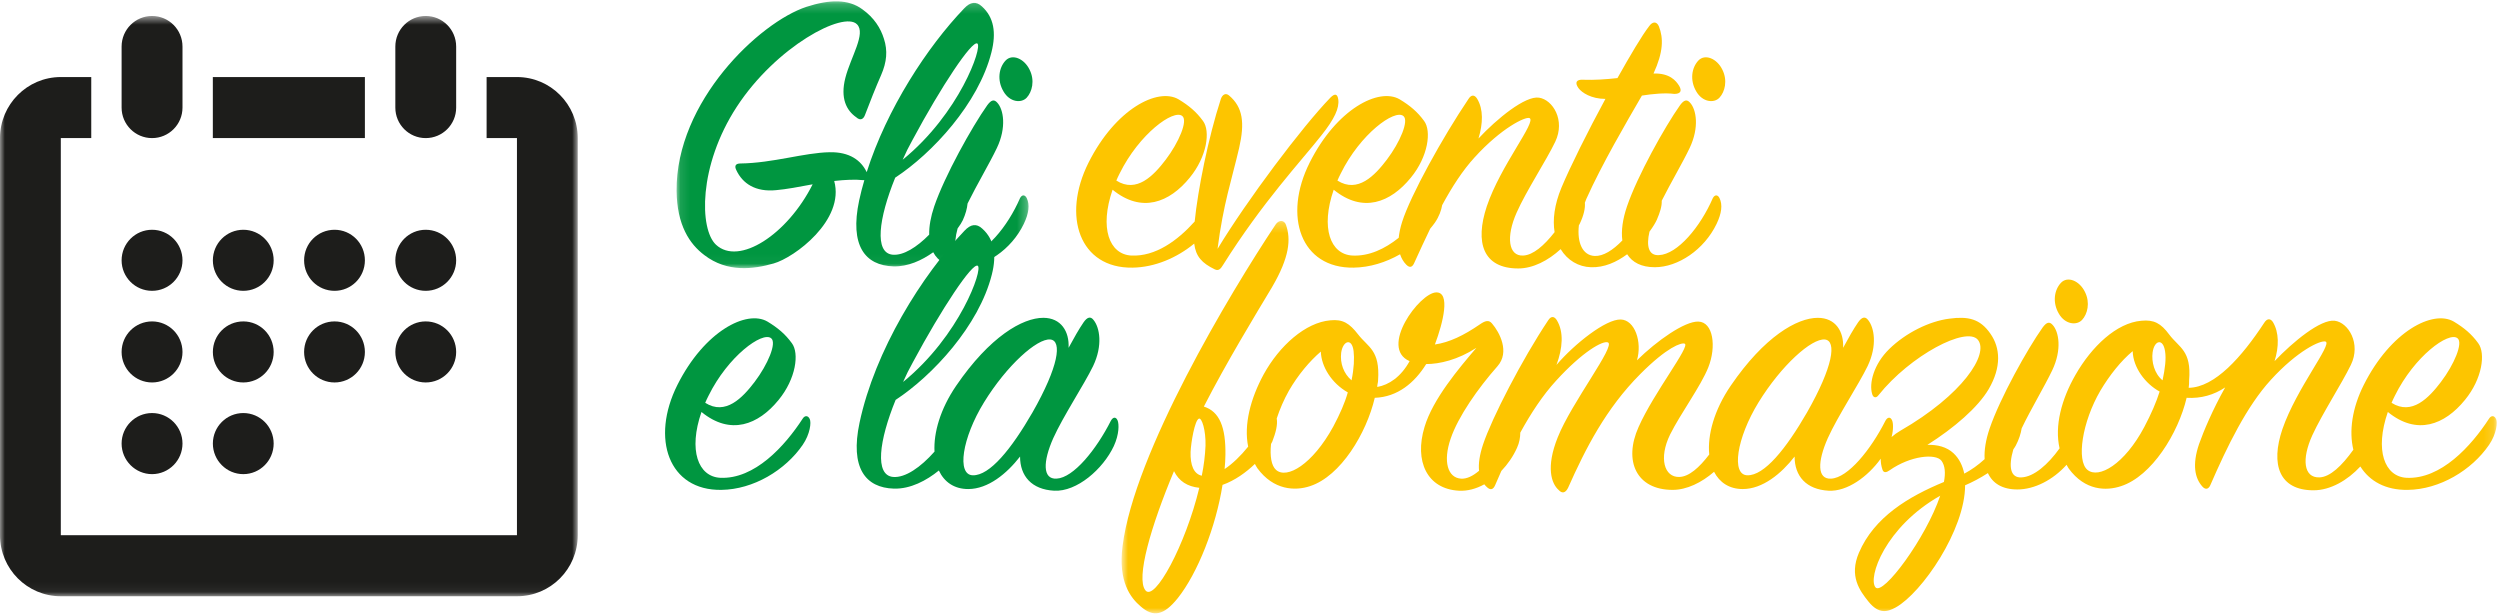
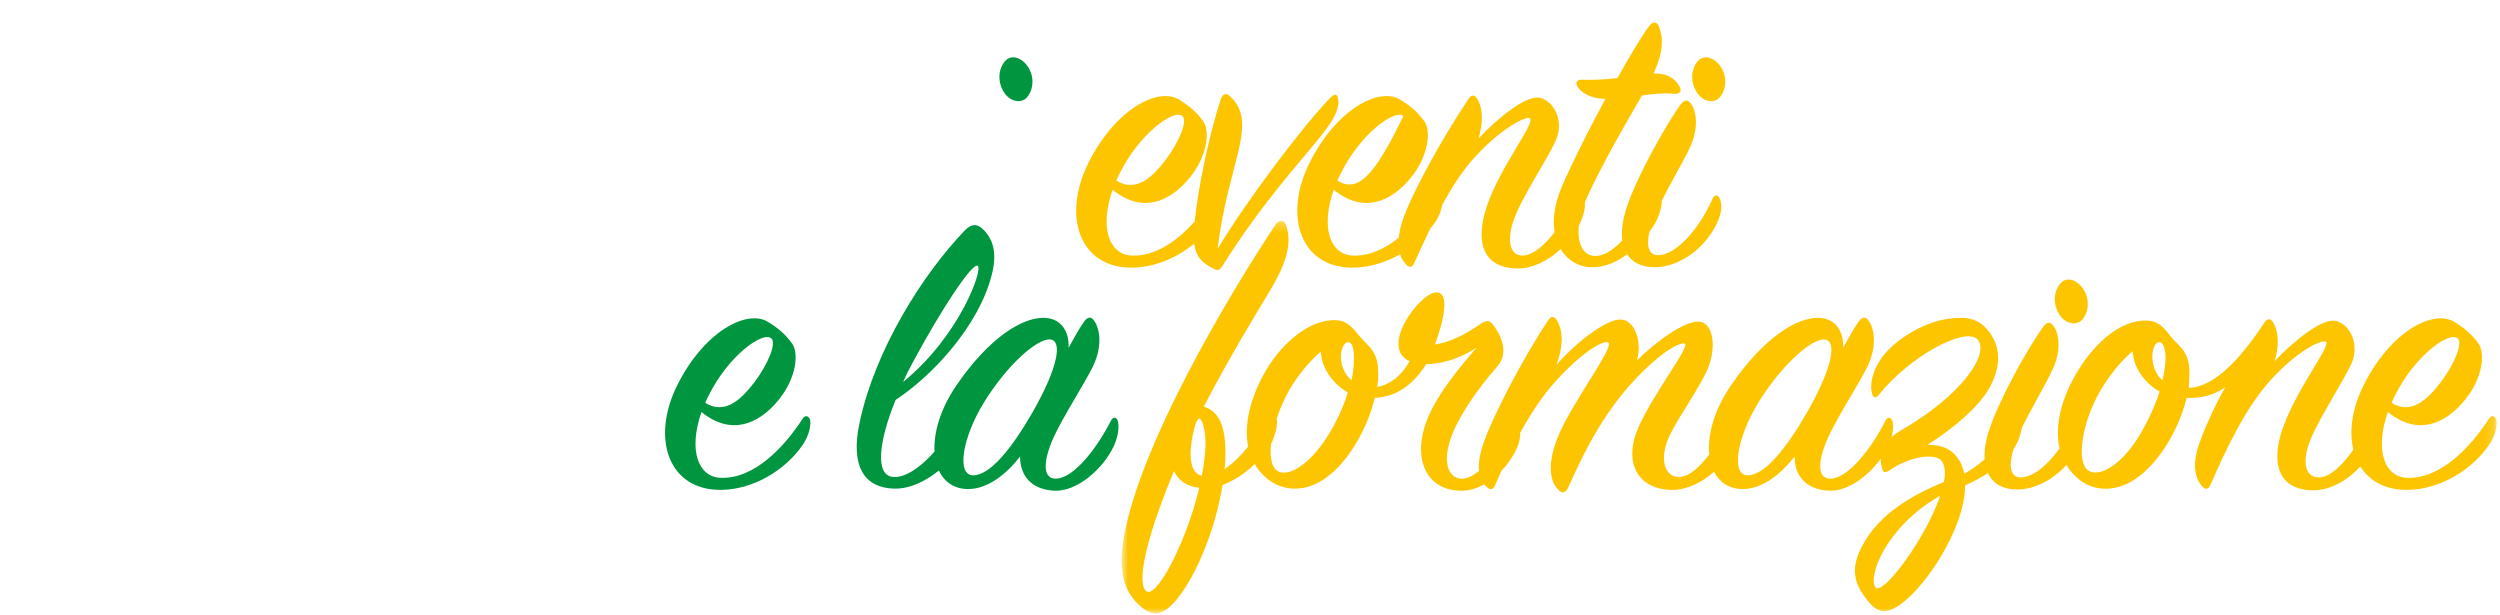
<svg xmlns="http://www.w3.org/2000/svg" xmlns:xlink="http://www.w3.org/1999/xlink" width="260px" height="64px" viewBox="0 0 260 64" version="1.1">
  <title>8B6F8B39-4C62-471F-BD86-5E846FCA353A</title>
  <desc>Created with sketchtool.</desc>
  <defs>
-     <polygon id="path-1" points="1.107 0.214 37.713 0.214 37.713 27.962 1.107 27.962" />
    <polygon id="path-3" points="0.837 0.247 143.853 0.247 143.853 41.053 0.837 41.053" />
-     <polygon id="path-5" points="0 0.595 60.085 0.595 60.085 60.945 0 60.945" />
  </defs>
  <g id="desktop" stroke="none" stroke-width="1" fill="none" fill-rule="evenodd">
    <g id="pco" transform="translate(-418, -2319)">
      <g id="servizi-dedicati" transform="translate(-2, 1367)">
        <g id="eventi-formazione" transform="translate(420, 951)">
          <path d="M106.778,11.157 C107.338,10.55 107.641,9.38 107.08,8.254 C106.518,7.085 105.268,6.565 104.577,7.3 C103.887,8.037 103.671,9.337 104.362,10.507 C105.009,11.634 106.217,11.762 106.778,11.157" id="Fill-1" fill="#009640" />
          <g id="Group-5" transform="translate(69.258, 0.926)">
            <mask id="mask-2" fill="white">
              <use xlink:href="#path-1" />
            </mask>
            <g id="Clip-4" />
            <path d="M25.656,14.606 C28.632,9.061 31.825,4.252 32.386,4.599 C32.947,4.944 30.531,11.876 24.621,16.686 C24.923,15.993 25.267,15.3 25.656,14.606 M36.83,20.672 C35.535,23.662 33.162,26.521 31.221,26.607 C30.107,26.678 29.849,25.579 30.332,23.834 C30.582,23.498 30.77,23.197 30.876,22.969 C31.16,22.346 31.319,21.763 31.368,21.241 C32.33,19.286 33.672,17.033 34.414,15.473 C35.449,13.306 35.104,11.444 34.457,10.751 C34.112,10.36 33.811,10.491 33.422,11.011 C31.826,13.263 28.979,18.376 27.901,21.539 C27.537,22.609 27.361,23.605 27.377,24.478 C26.074,25.801 24.694,26.658 23.586,26.564 C21.644,26.392 22.119,22.796 23.844,18.55 C27.683,16.036 32.515,10.836 33.853,5.508 C34.37,3.471 34.11,1.869 32.86,0.742 C32.255,0.18 31.652,0.265 31.005,0.959 C27.179,4.952 22.963,11.403 20.879,17.976 C20.292,16.751 19.103,15.865 17.025,15.906 C14.394,15.95 11.116,17.033 7.75,17.076 C7.233,17.076 7.103,17.336 7.32,17.769 C7.966,19.155 9.304,20.065 11.461,19.85 C12.496,19.762 13.877,19.503 15.258,19.242 C12.625,24.485 7.578,27.735 5.205,25.525 C3.48,23.922 3.351,17.336 7.363,11.184 C11.461,4.901 18.491,1.175 19.872,2.605 C20.821,3.559 19.226,5.984 18.665,8.151 C18.104,10.318 18.794,11.574 19.787,12.266 C20.261,12.7 20.563,12.398 20.693,12.051 C21.167,10.794 21.856,9.061 22.374,7.891 C22.979,6.505 23.066,5.334 22.676,4.122 C22.331,2.994 21.642,1.912 20.433,1.045 C18.966,-0.038 17.025,0.005 14.61,0.785 C9.736,2.389 1.021,10.621 1.107,19.936 C1.151,23.489 2.445,25.439 3.998,26.607 C6.371,28.427 9.088,28.081 11.202,27.474 C13.359,26.869 18.622,22.969 17.5,18.896 C18.622,18.765 19.7,18.722 20.52,18.81 C20.568,18.817 20.593,18.806 20.634,18.809 C20.429,19.517 20.241,20.226 20.092,20.933 C19.1,25.611 20.695,27.692 23.672,27.779 C25.164,27.816 26.599,27.164 27.798,26.308 C28.309,27.278 29.288,27.865 30.789,27.865 C33.206,27.865 35.924,26.045 37.218,23.359 C37.736,22.276 37.865,21.366 37.52,20.672 C37.347,20.326 37.045,20.283 36.83,20.672" id="Fill-3" fill="#009640" mask="url(#mask-2)" />
          </g>
          <path d="M116.443,19.042 C118.471,14.927 122.05,12.326 122.956,13.064 C123.562,13.54 122.612,15.792 121.232,17.612 C119.98,19.258 118.212,21.121 116.098,19.779 C116.184,19.562 116.313,19.302 116.443,19.042 M139.178,11.329 C139.091,10.767 138.834,10.68 138.359,11.157 C135.425,14.189 129.688,21.816 126.625,26.885 C127.229,22.161 128.092,19.735 128.868,16.399 C129.472,13.756 129.257,12.154 127.833,10.94 C127.489,10.637 127.143,10.809 126.97,11.286 C125.647,15.352 124.572,20.781 124.247,24.036 C122.459,26.029 120.161,27.699 117.65,27.577 C115.364,27.447 114.33,24.718 115.709,20.731 C118.73,23.201 121.62,22.075 123.733,19.476 C125.545,17.266 125.89,14.622 125.114,13.582 C124.423,12.63 123.647,11.98 122.569,11.329 C120.411,10.074 116.011,12.326 113.207,17.916 C110.404,23.505 112.302,28.92 117.78,28.835 C120.093,28.805 122.394,27.816 124.197,26.335 C124.362,27.686 125.012,28.366 126.323,29.007 C126.754,29.225 126.97,28.92 127.186,28.573 C131.326,21.988 135.253,17.829 137.41,15.099 C138.79,13.366 139.308,12.239 139.178,11.329" id="Fill-6" fill="#FDC500" />
          <path d="M178.826,11.157 C179.387,10.55 179.689,9.38 179.129,8.254 C178.567,7.085 177.316,6.565 176.627,7.3 C175.936,8.037 175.721,9.337 176.41,10.507 C177.057,11.634 178.265,11.762 178.826,11.157" id="Fill-8" fill="#FDC500" />
-           <path d="M139.439,19.042 C141.465,14.927 145.045,12.326 145.951,13.064 C146.556,13.54 145.607,15.792 144.226,17.612 C142.975,19.258 141.207,21.121 139.092,19.779 C139.179,19.562 139.309,19.302 139.439,19.042 M178.137,21.598 C176.841,24.588 174.469,27.447 172.529,27.533 C171.486,27.6 171.184,26.647 171.545,25.094 C171.914,24.595 172.179,24.15 172.312,23.851 C172.645,23.081 172.845,22.443 172.821,21.873 C173.769,19.989 175.017,17.88 175.72,16.399 C176.756,14.232 176.41,12.369 175.764,11.677 C175.418,11.286 175.116,11.417 174.728,11.937 C173.133,14.189 170.285,19.302 169.207,22.465 C168.756,23.789 168.589,25.004 168.724,26.008 C167.743,27.023 166.737,27.661 165.842,27.62 C164.596,27.561 164.002,26.259 164.203,24.433 C164.228,24.383 164.262,24.335 164.287,24.285 C164.722,23.381 164.879,22.621 164.825,22.083 C164.88,21.949 164.917,21.821 164.979,21.685 C166.617,18.046 169.076,13.842 170.759,10.94 C171.838,10.767 173.175,10.637 174.124,10.767 C174.771,10.767 174.943,10.464 174.642,9.944 C174.297,9.38 173.65,8.6 171.967,8.644 C173.002,6.39 173.002,4.96 172.528,3.748 C172.312,3.228 171.881,3.185 171.492,3.748 C170.759,4.701 169.551,6.737 168.215,9.12 C167.049,9.25 165.842,9.337 164.634,9.294 C163.986,9.25 163.729,9.554 164.159,10.16 C164.504,10.637 165.496,11.286 166.963,11.286 C165.108,14.709 163.297,18.349 162.39,20.516 C161.644,22.311 161.469,23.871 161.678,25.143 C160.583,26.546 159.444,27.527 158.421,27.577 C156.868,27.665 156.609,25.627 157.729,23.115 C158.722,20.862 160.836,17.656 161.742,15.749 C162.82,13.497 161.483,11.372 160.059,11.157 C158.635,10.94 155.703,13.322 153.761,15.404 C154.236,13.842 154.279,12.369 153.632,11.286 C153.373,10.852 153.028,10.809 152.726,11.286 C150.009,15.316 146.687,21.339 145.824,24.068 C145.629,24.681 145.517,25.231 145.466,25.731 C144.027,26.881 142.389,27.662 140.645,27.577 C138.36,27.447 137.325,24.718 138.705,20.731 C141.725,23.201 144.615,22.075 146.729,19.476 C148.541,17.266 148.885,14.622 148.109,13.582 C147.418,12.63 146.642,11.98 145.564,11.329 C143.407,10.074 139.006,12.326 136.203,17.916 C133.4,23.505 135.298,28.92 140.776,28.835 C142.451,28.812 144.125,28.292 145.608,27.444 C145.748,27.873 145.964,28.237 146.255,28.53 C146.644,28.92 146.902,28.748 147.075,28.358 C147.62,27.159 148.171,25.957 148.74,24.783 C148.909,24.576 149.081,24.372 149.23,24.155 C149.672,23.515 149.899,22.852 149.985,22.332 C151.005,20.45 152.108,18.73 153.373,17.352 C156.134,14.319 158.635,13.107 159.067,13.279 C159.845,13.626 156.048,18.218 154.624,22.465 C153.373,26.235 154.236,28.92 157.903,28.92 C159.426,28.92 161.023,28.096 162.307,26.909 C163.017,28.082 164.176,28.752 165.453,28.791 C166.848,28.844 168.138,28.248 169.224,27.443 C169.763,28.288 170.707,28.791 172.098,28.791 C174.514,28.791 177.231,26.971 178.525,24.285 C179.043,23.201 179.171,22.292 178.826,21.598 C178.654,21.251 178.351,21.208 178.137,21.598" id="Fill-10" fill="#FDC500" />
+           <path d="M139.439,19.042 C141.465,14.927 145.045,12.326 145.951,13.064 C142.975,19.258 141.207,21.121 139.092,19.779 C139.179,19.562 139.309,19.302 139.439,19.042 M178.137,21.598 C176.841,24.588 174.469,27.447 172.529,27.533 C171.486,27.6 171.184,26.647 171.545,25.094 C171.914,24.595 172.179,24.15 172.312,23.851 C172.645,23.081 172.845,22.443 172.821,21.873 C173.769,19.989 175.017,17.88 175.72,16.399 C176.756,14.232 176.41,12.369 175.764,11.677 C175.418,11.286 175.116,11.417 174.728,11.937 C173.133,14.189 170.285,19.302 169.207,22.465 C168.756,23.789 168.589,25.004 168.724,26.008 C167.743,27.023 166.737,27.661 165.842,27.62 C164.596,27.561 164.002,26.259 164.203,24.433 C164.228,24.383 164.262,24.335 164.287,24.285 C164.722,23.381 164.879,22.621 164.825,22.083 C164.88,21.949 164.917,21.821 164.979,21.685 C166.617,18.046 169.076,13.842 170.759,10.94 C171.838,10.767 173.175,10.637 174.124,10.767 C174.771,10.767 174.943,10.464 174.642,9.944 C174.297,9.38 173.65,8.6 171.967,8.644 C173.002,6.39 173.002,4.96 172.528,3.748 C172.312,3.228 171.881,3.185 171.492,3.748 C170.759,4.701 169.551,6.737 168.215,9.12 C167.049,9.25 165.842,9.337 164.634,9.294 C163.986,9.25 163.729,9.554 164.159,10.16 C164.504,10.637 165.496,11.286 166.963,11.286 C165.108,14.709 163.297,18.349 162.39,20.516 C161.644,22.311 161.469,23.871 161.678,25.143 C160.583,26.546 159.444,27.527 158.421,27.577 C156.868,27.665 156.609,25.627 157.729,23.115 C158.722,20.862 160.836,17.656 161.742,15.749 C162.82,13.497 161.483,11.372 160.059,11.157 C158.635,10.94 155.703,13.322 153.761,15.404 C154.236,13.842 154.279,12.369 153.632,11.286 C153.373,10.852 153.028,10.809 152.726,11.286 C150.009,15.316 146.687,21.339 145.824,24.068 C145.629,24.681 145.517,25.231 145.466,25.731 C144.027,26.881 142.389,27.662 140.645,27.577 C138.36,27.447 137.325,24.718 138.705,20.731 C141.725,23.201 144.615,22.075 146.729,19.476 C148.541,17.266 148.885,14.622 148.109,13.582 C147.418,12.63 146.642,11.98 145.564,11.329 C143.407,10.074 139.006,12.326 136.203,17.916 C133.4,23.505 135.298,28.92 140.776,28.835 C142.451,28.812 144.125,28.292 145.608,27.444 C145.748,27.873 145.964,28.237 146.255,28.53 C146.644,28.92 146.902,28.748 147.075,28.358 C147.62,27.159 148.171,25.957 148.74,24.783 C148.909,24.576 149.081,24.372 149.23,24.155 C149.672,23.515 149.899,22.852 149.985,22.332 C151.005,20.45 152.108,18.73 153.373,17.352 C156.134,14.319 158.635,13.107 159.067,13.279 C159.845,13.626 156.048,18.218 154.624,22.465 C153.373,26.235 154.236,28.92 157.903,28.92 C159.426,28.92 161.023,28.096 162.307,26.909 C163.017,28.082 164.176,28.752 165.453,28.791 C166.848,28.844 168.138,28.248 169.224,27.443 C169.763,28.288 170.707,28.791 172.098,28.791 C174.514,28.791 177.231,26.971 178.525,24.285 C179.043,23.201 179.171,22.292 178.826,21.598 C178.654,21.251 178.351,21.208 178.137,21.598" id="Fill-10" fill="#FDC500" />
          <path d="M73.687,42.156 C75.715,38.04 79.294,35.439 80.2,36.177 C80.806,36.654 79.856,38.906 78.476,40.726 C77.224,42.371 75.456,44.235 73.342,42.892 C73.428,42.676 73.557,42.416 73.687,42.156 M83.479,44.539 C81.624,47.398 78.476,50.865 74.894,50.69 C72.608,50.561 71.574,47.831 72.953,43.845 C75.973,46.315 78.864,45.188 80.977,42.589 C82.789,40.379 83.134,37.736 82.358,36.697 C81.667,35.743 80.891,35.093 79.813,34.442 C77.655,33.187 73.255,35.439 70.451,41.029 C67.648,46.618 69.546,52.033 75.024,51.947 C78.346,51.905 81.667,49.911 83.479,47.268 C84.256,46.141 84.385,44.929 84.213,44.581 C84.04,44.191 83.694,44.191 83.479,44.539" id="Fill-12" fill="#009640" />
          <path d="M101.169,50.431 C99.487,50.388 100.047,46.574 102.334,42.849 C104.705,38.993 107.856,36.177 109.235,36.305 C110.487,36.437 110.098,39.122 107.381,43.889 C105.18,47.701 102.938,50.474 101.169,50.431 M94.956,38.645 C97.932,33.1 101.124,28.291 101.685,28.638 C102.246,28.983 99.83,35.915 93.92,40.725 C94.222,40.032 94.568,39.339 94.956,38.645 M116.224,44.711 C116.051,44.322 115.749,44.365 115.533,44.754 C114.023,47.745 111.65,50.691 109.883,50.778 C108.416,50.864 108.459,49.001 109.537,46.574 C110.573,44.278 112.73,41.029 113.679,39.079 C114.715,36.913 114.368,35.05 113.722,34.27 C113.419,33.88 113.074,33.967 112.687,34.53 C112.212,35.223 111.695,36.133 111.133,37.172 C111.22,35.483 110.357,34.053 108.502,34.053 C106.346,34.053 102.938,36.003 99.443,41.115 C97.791,43.535 97.086,46.003 97.189,47.968 C95.746,49.6 94.142,50.709 92.885,50.603 C90.943,50.431 91.418,46.835 93.145,42.589 C96.982,40.075 101.815,34.875 103.152,29.548 C103.67,27.51 103.411,25.908 102.16,24.781 C101.556,24.218 100.953,24.304 100.305,24.998 C95.905,29.591 90.987,37.433 89.391,44.972 C88.399,49.65 89.994,51.731 92.971,51.818 C94.697,51.861 96.346,50.983 97.641,49.933 C98.195,51.121 99.228,51.861 100.694,51.861 C102.765,51.861 104.705,50.258 106.086,48.481 C106.086,50.518 107.295,51.904 109.624,52.033 C111.997,52.164 114.715,49.781 115.835,47.398 C116.396,46.184 116.396,45.101 116.224,44.711" id="Fill-14" fill="#009640" />
          <path d="M216.536,34.27 C217.097,33.665 217.399,32.493 216.838,31.368 C216.276,30.198 215.026,29.678 214.337,30.415 C213.646,31.151 213.431,32.45 214.12,33.621 C214.767,34.747 215.975,34.877 216.536,34.27" id="Fill-16" fill="#FDC500" />
          <g id="Group-20" transform="translate(115.808, 23.733)">
            <mask id="mask-4" fill="white">
              <use xlink:href="#path-3" />
            </mask>
            <g id="Clip-19" />
            <path d="M109.098,16.82 C108.236,16.127 107.933,14.87 108.063,13.917 C108.236,12.661 109.142,12.4 109.357,13.787 C109.487,14.566 109.357,15.607 109.098,16.82 M107.2,21.672 C105.129,25.572 102.454,27.088 101.29,26.135 C100.126,25.182 100.73,21.152 102.628,17.902 C103.577,16.3 104.784,14.784 105.992,13.787 C106.035,15.477 107.286,17.167 108.795,17.989 C108.451,19.074 107.933,20.286 107.2,21.672 M79.244,38.354 C78.424,37.357 80.236,32.071 85.973,28.821 C84.506,33.197 80.02,39.264 79.244,38.354 M65.912,26.698 C64.229,26.655 64.791,22.842 67.076,19.117 C69.449,15.26 72.598,12.444 73.978,12.574 C75.23,12.705 74.841,15.39 72.124,20.156 C69.924,23.969 67.681,26.741 65.912,26.698 M24.752,16.82 C23.932,16.127 23.544,15.042 23.673,13.96 C23.846,12.705 24.795,12.357 24.966,13.787 C25.054,14.524 25.011,15.562 24.752,16.82 M22.853,21.629 C20.697,25.572 18.022,27.131 16.901,26.135 C16.41,25.699 16.25,24.7 16.379,23.439 C16.425,23.353 16.482,23.26 16.511,23.189 C16.863,22.286 17.089,21.431 16.971,20.791 C17.287,19.832 17.709,18.841 18.238,17.902 C19.187,16.257 20.394,14.827 21.559,13.83 C21.603,15.39 22.681,17.124 24.363,18.077 C24.061,19.16 23.544,20.329 22.853,21.629 M9.178,26.741 C8.358,26.569 7.97,25.658 8.013,24.272 C8.056,23.276 8.444,20.979 8.876,20.806 C9.178,20.676 9.609,22.019 9.566,23.622 C9.523,24.619 9.393,25.701 9.178,26.741 M3.311,38.656 C2.319,37.4 3.871,32.028 6.287,26.265 C6.805,27.305 7.668,27.868 8.919,27.998 C7.495,33.935 4.259,39.914 3.311,38.656 M133.259,18.422 C135.287,14.307 138.868,11.708 139.774,12.444 C140.377,12.92 139.429,15.174 138.048,16.992 C136.797,18.64 135.028,20.502 132.915,19.16 C133.001,18.942 133.13,18.684 133.259,18.422 M143.785,20.849 C143.611,20.459 143.267,20.459 143.052,20.806 C141.196,23.666 138.048,27.131 134.467,26.959 C132.18,26.828 131.146,24.099 132.527,20.112 C135.546,22.582 138.436,21.456 140.549,18.856 C142.361,16.647 142.707,14.004 141.93,12.964 C141.241,12.01 140.463,11.36 139.386,10.711 C137.227,9.455 132.828,11.708 130.024,17.297 C128.807,19.721 128.478,22.113 128.941,24.038 C127.753,25.706 126.516,26.887 125.403,26.916 C123.765,26.959 123.549,25.009 124.671,22.539 C125.707,20.286 127.733,17.167 128.682,15.217 C129.761,13.007 128.424,10.798 127.001,10.624 C125.534,10.45 122.687,12.79 120.745,14.827 C121.22,13.31 121.22,11.837 120.572,10.755 C120.314,10.365 119.968,10.365 119.668,10.841 C117.338,14.394 114.533,17.557 111.816,17.6 C111.86,17.339 111.86,17.036 111.86,16.82 C112.117,13.7 110.824,13.44 109.788,12.054 C108.926,10.885 108.192,10.494 106.898,10.624 C104.309,10.841 101.722,13.31 100.039,16.257 C98.579,18.797 97.854,21.582 98.388,23.895 C97.168,25.599 95.707,26.859 94.429,26.916 C93.286,26.987 93.043,25.829 93.578,24.006 C93.662,23.878 93.754,23.754 93.824,23.622 C94.164,22.99 94.362,22.336 94.444,21.818 C95.41,19.803 96.847,17.412 97.623,15.78 C98.658,13.614 98.312,11.751 97.665,11.057 C97.32,10.667 97.018,10.798 96.631,11.318 C95.033,13.57 92.186,18.684 91.108,21.846 C90.712,23.012 90.538,24.091 90.594,25.018 C89.92,25.634 89.209,26.14 88.476,26.526 C88.303,25.701 87.958,24.966 87.354,24.401 C86.663,23.752 85.671,23.492 84.636,23.536 C87.44,21.759 89.899,19.637 91.02,17.73 C92.357,15.434 92.229,13.44 91.192,11.967 C90.114,10.408 88.864,10.147 86.922,10.408 C84.853,10.667 82.393,11.88 80.668,13.57 C79.071,15.13 78.553,17.124 78.899,18.25 C78.985,18.597 79.287,18.727 79.546,18.379 C82.867,14.22 88.733,11.144 89.899,12.617 C91.063,14.09 88.303,18.336 81.831,22.062 C81.495,22.256 81.19,22.476 80.917,22.718 C81.124,21.917 81.092,21.263 80.967,20.979 C80.794,20.589 80.493,20.632 80.277,21.024 C78.767,24.012 76.394,26.959 74.626,27.046 C73.159,27.131 73.202,25.268 74.281,22.842 C75.315,20.547 77.474,17.297 78.422,15.347 C79.457,13.181 79.112,11.318 78.466,10.537 C78.163,10.147 77.818,10.235 77.429,10.798 C76.955,11.49 76.437,12.4 75.876,13.44 C75.963,11.751 75.101,10.321 73.246,10.321 C71.087,10.321 67.681,12.27 64.187,17.382 C62.449,19.927 61.757,22.525 61.953,24.534 C60.911,25.902 59.844,26.847 58.834,26.871 C57.28,26.916 56.677,24.921 57.885,22.451 C58.964,20.286 61.077,17.426 61.854,15.477 C62.716,13.31 62.371,10.755 60.819,10.711 C59.395,10.667 56.505,12.705 54.435,14.74 C54.995,12.834 54.218,10.537 52.751,10.494 C51.199,10.45 47.963,13.007 46.065,15.217 C46.712,13.484 46.841,11.794 46.109,10.58 C45.849,10.147 45.504,10.104 45.203,10.58 C42.485,14.654 39.336,20.762 38.429,23.492 C38.066,24.59 37.936,25.494 38.014,26.228 C37.368,26.776 36.726,27.089 36.139,27.046 C34.759,26.959 34.241,25.268 35.061,22.885 C35.839,20.589 37.908,17.644 39.936,15.347 C41.23,13.874 40.151,11.837 39.375,10.927 C39.03,10.494 38.642,10.624 38.081,11.014 C36.441,12.14 34.933,12.877 33.422,13.094 C34.284,10.798 35.061,7.635 33.552,7.677 C31.826,7.721 27.599,13.44 30.791,14.827 C29.885,16.472 28.633,17.297 27.425,17.512 C27.425,17.254 27.513,17.036 27.513,16.82 C27.727,13.658 26.477,13.397 25.441,12.054 C24.536,10.885 23.846,10.45 22.551,10.58 C19.963,10.798 17.246,13.224 15.606,16.214 C14.239,18.736 13.538,21.444 14.001,23.719 C13.221,24.684 12.375,25.504 11.551,26.049 C11.594,25.529 11.636,25.052 11.636,24.576 C11.679,21.716 11.033,20.07 9.393,19.55 C11.722,15 14.699,10.104 16.468,7.158 C18.323,3.995 18.453,2.131 17.935,0.659 C17.762,0.139 17.201,0.096 16.856,0.616 C12.067,7.808 2.146,24.401 0.938,34.064 C0.464,37.747 1.758,39.437 2.837,40.347 C4.131,41.472 5.209,41.3 6.675,39.48 C8.746,36.88 10.645,32.071 11.335,27.695 C12.616,27.244 13.791,26.39 14.702,25.515 C14.791,25.664 14.857,25.821 14.959,25.962 C16.641,28.258 18.885,28.345 20.437,27.825 C23.63,26.785 26.305,22.322 27.168,18.64 C29.54,18.554 31.308,17.08 32.516,15.13 C33.897,15.13 35.795,14.697 37.736,13.44 C35.925,15.562 33.206,18.769 32.343,21.672 C31.265,25.225 32.603,28.128 35.925,28.301 C36.809,28.349 37.713,28.102 38.559,27.637 C38.65,27.752 38.75,27.859 38.861,27.956 C39.249,28.301 39.508,28.128 39.681,27.738 C39.893,27.239 40.11,26.738 40.333,26.242 C40.993,25.551 41.562,24.735 41.963,23.838 C42.213,23.297 42.299,22.748 42.301,22.263 C43.417,20.227 44.648,18.36 46.022,16.864 C48.783,13.83 50.896,12.661 51.414,12.877 C52.276,13.181 47.618,19.16 46.194,22.756 C44.943,25.875 45.547,27.565 46.281,28.215 C46.669,28.648 47.014,28.518 47.273,27.998 C49.085,23.925 51.199,19.766 54.779,16.17 C57.583,13.354 59.05,12.877 59.395,13.007 C60.041,13.224 56.203,18.077 54.606,21.672 C53.011,25.225 54.391,28.215 58.144,28.215 C59.617,28.215 61.171,27.453 62.454,26.332 C63.023,27.44 64.029,28.128 65.438,28.128 C67.507,28.128 69.449,26.526 70.83,24.749 C70.83,26.785 72.036,28.171 74.366,28.301 C76.299,28.407 78.446,26.841 79.788,24.97 C79.782,25.335 79.833,25.721 79.977,26.135 C80.107,26.482 80.408,26.395 80.711,26.178 C82.867,24.662 85.499,24.401 86.103,25.182 C86.491,25.701 86.534,26.482 86.361,27.392 C82.694,28.908 79.114,31.031 77.519,34.757 C76.483,37.184 77.604,38.7 78.51,39.827 C79.589,41.17 80.495,40.91 81.357,40.434 C84.075,38.917 88.562,32.375 88.562,27.738 C89.294,27.423 90.13,26.99 90.934,26.468 C91.422,27.527 92.423,28.171 93.998,28.171 C95.77,28.171 97.699,27.187 99.115,25.606 C99.196,25.737 99.256,25.879 99.349,26.006 C101.032,28.301 103.231,28.345 104.784,27.825 C107.977,26.785 110.737,22.322 111.6,18.64 C113.11,18.727 114.447,18.336 115.611,17.557 C114.318,19.852 113.369,22.106 112.894,23.448 C112.16,25.616 112.462,27.002 113.239,27.868 C113.627,28.301 113.929,28.041 114.059,27.738 C115.828,23.666 117.856,19.506 120.357,16.777 C123.118,13.744 125.534,12.617 126.052,12.79 C126.784,13.05 123.031,17.644 121.565,21.889 C120.314,25.572 121.22,28.258 124.801,28.258 C126.556,28.258 128.341,27.217 129.669,25.781 C130.622,27.301 132.287,28.251 134.597,28.215 C137.919,28.171 141.241,26.178 143.052,23.536 C143.828,22.409 143.958,21.196 143.785,20.849" id="Fill-18" fill="#FDC500" mask="url(#mask-4)" />
          </g>
          <g id="Group-23" transform="translate(0, 2.066)">
            <mask id="mask-6" fill="white">
              <use xlink:href="#path-5" />
            </mask>
            <g id="Clip-22" />
            <path d="M34.794,32.361 L34.794,32.361 C33.041,32.361 31.627,33.779 31.627,35.54 C31.627,37.292 33.049,38.71 34.794,38.71 C36.538,38.71 37.949,37.292 37.949,35.54 C37.949,33.779 36.538,32.361 34.794,32.361 L34.794,32.361 Z M25.304,29.18 C27.049,29.18 28.461,27.763 28.461,26.01 C28.461,24.248 27.049,22.83 25.304,22.83 C23.558,22.83 22.138,24.248 22.138,26.01 C22.138,27.763 23.558,29.18 25.304,29.18 L25.304,29.18 Z M34.794,22.83 L34.794,22.83 C33.041,22.83 31.627,24.248 31.627,26.01 C31.627,27.763 33.041,29.18 34.794,29.18 C36.538,29.18 37.949,27.763 37.949,26.01 C37.949,24.248 36.538,22.83 34.794,22.83 L34.794,22.83 Z M22.135,13.296 L37.949,13.296 L37.949,6.947 L22.135,6.947 L22.135,13.296 Z M44.274,29.18 C46.019,29.18 47.441,27.763 47.441,26.01 C47.441,24.248 46.027,22.83 44.274,22.83 C42.529,22.83 41.115,24.248 41.115,26.01 C41.115,27.763 42.529,29.18 44.274,29.18 L44.274,29.18 Z M44.274,38.71 C46.019,38.71 47.441,37.292 47.441,35.54 C47.441,33.779 46.027,32.361 44.274,32.361 C42.529,32.361 41.115,33.779 41.115,35.54 C41.115,37.292 42.529,38.71 44.274,38.71 L44.274,38.71 Z M25.304,38.71 C27.049,38.71 28.461,37.292 28.461,35.54 C28.461,33.779 27.049,32.361 25.304,32.361 C23.55,32.361 22.138,33.779 22.138,35.54 C22.138,37.292 23.558,38.71 25.304,38.71 L25.304,38.71 Z M15.814,48.244 C17.558,48.244 18.979,46.816 18.979,45.063 C18.979,43.312 17.558,41.891 15.814,41.891 C14.069,41.891 12.647,43.312 12.647,45.063 C12.647,46.816 14.069,48.244 15.814,48.244 L15.814,48.244 Z M53.763,6.947 L50.607,6.947 L50.607,13.296 L53.763,13.296 L53.763,54.593 L6.324,54.593 L6.324,13.296 L9.491,13.296 L9.491,6.947 L6.324,6.947 C2.835,6.947 -0.001,9.793 -0.001,13.296 L-0.001,54.593 C-0.001,58.108 2.835,60.945 6.324,60.945 L53.763,60.945 C57.263,60.945 60.085,58.108 60.085,54.593 L60.085,13.296 C60.085,9.793 57.263,6.947 53.763,6.947 L53.763,6.947 Z M15.814,38.71 C17.558,38.71 18.979,37.292 18.979,35.54 C18.979,33.779 17.558,32.361 15.814,32.361 C14.069,32.361 12.647,33.779 12.647,35.54 C12.647,37.292 14.069,38.71 15.814,38.71 L15.814,38.71 Z M15.814,29.18 C17.558,29.18 18.979,27.763 18.979,26.01 C18.979,24.248 17.558,22.83 15.814,22.83 C14.069,22.83 12.647,24.248 12.647,26.01 C12.647,27.763 14.069,29.18 15.814,29.18 L15.814,29.18 Z M25.304,48.244 C27.049,48.244 28.461,46.816 28.461,45.063 C28.461,43.312 27.049,41.891 25.304,41.891 C23.558,41.891 22.138,43.312 22.138,45.063 C22.138,46.816 23.558,48.244 25.304,48.244 L25.304,48.244 Z M15.814,13.296 C17.558,13.296 18.979,11.879 18.979,10.127 L18.979,3.776 C18.979,2.015 17.558,0.595 15.814,0.595 C14.069,0.595 12.647,2.015 12.647,3.776 L12.647,10.127 C12.647,11.879 14.069,13.296 15.814,13.296 L15.814,13.296 Z M44.274,13.296 C46.019,13.296 47.441,11.879 47.441,10.127 L47.441,3.776 C47.441,2.015 46.019,0.595 44.274,0.595 C42.529,0.595 41.115,2.015 41.115,3.776 L41.115,10.127 C41.115,11.879 42.529,13.296 44.274,13.296 L44.274,13.296 Z" id="Fill-21" fill="#1D1D1B" mask="url(#mask-6)" />
          </g>
        </g>
      </g>
    </g>
  </g>
</svg>